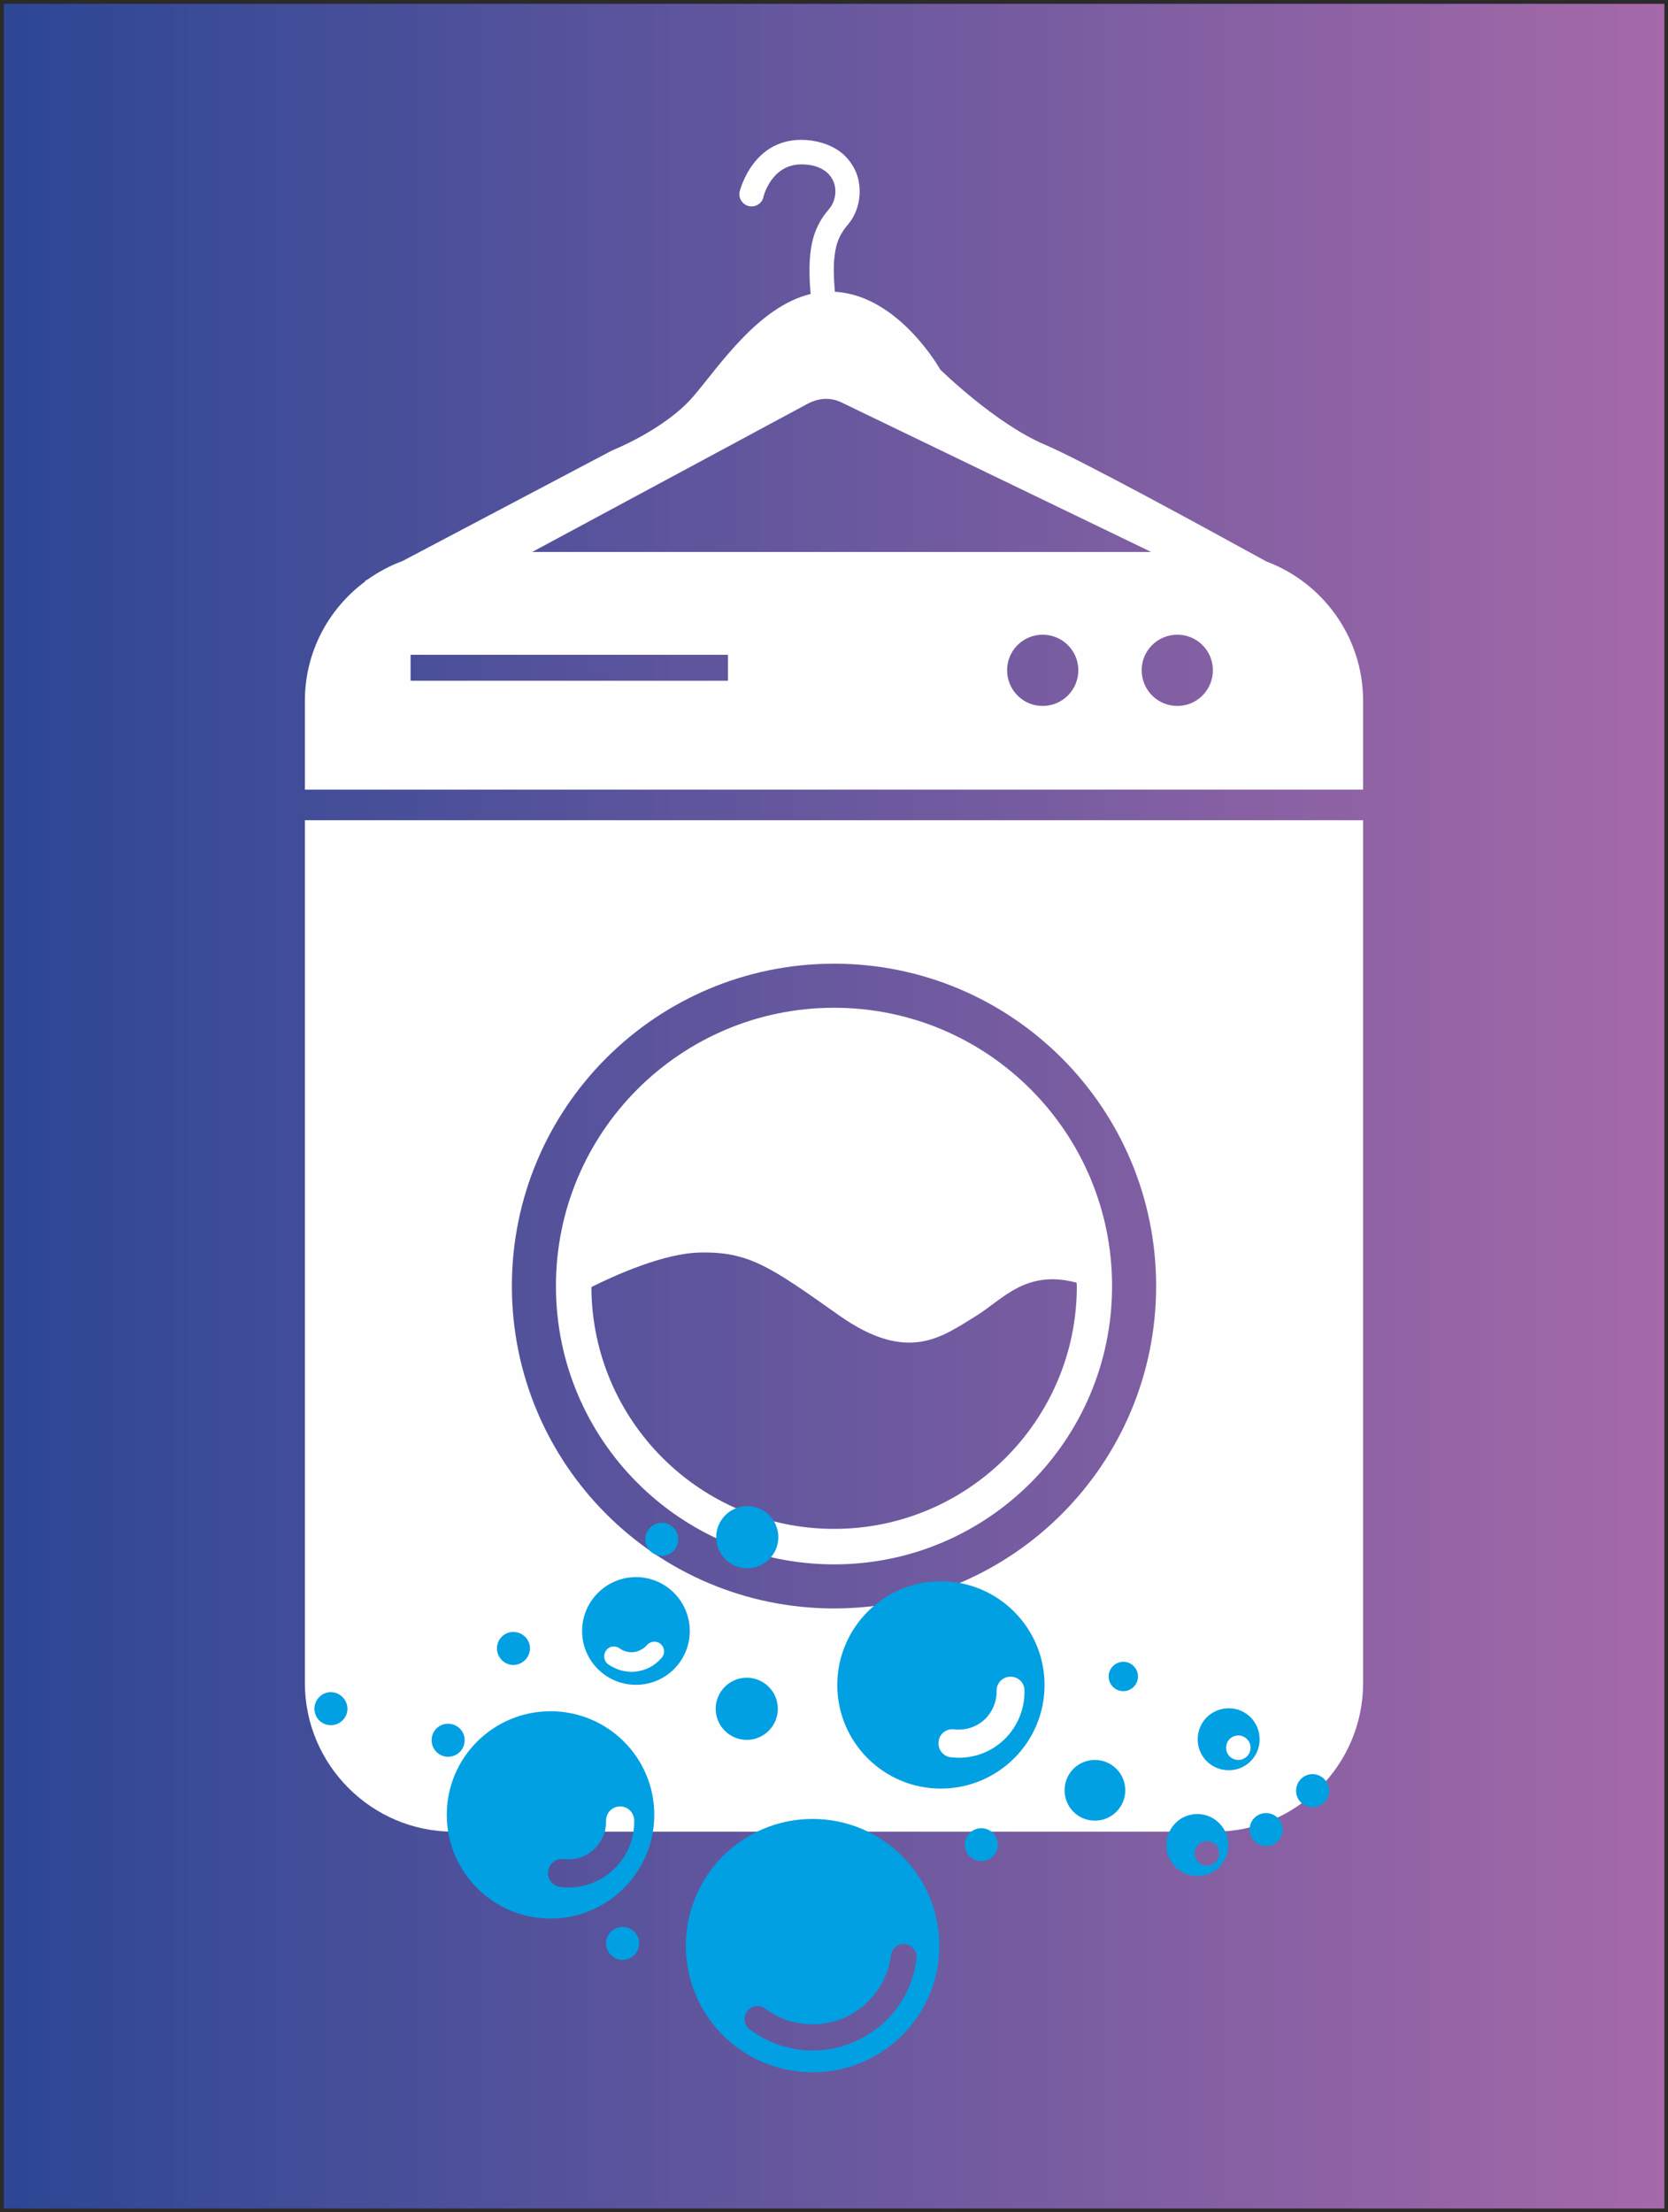
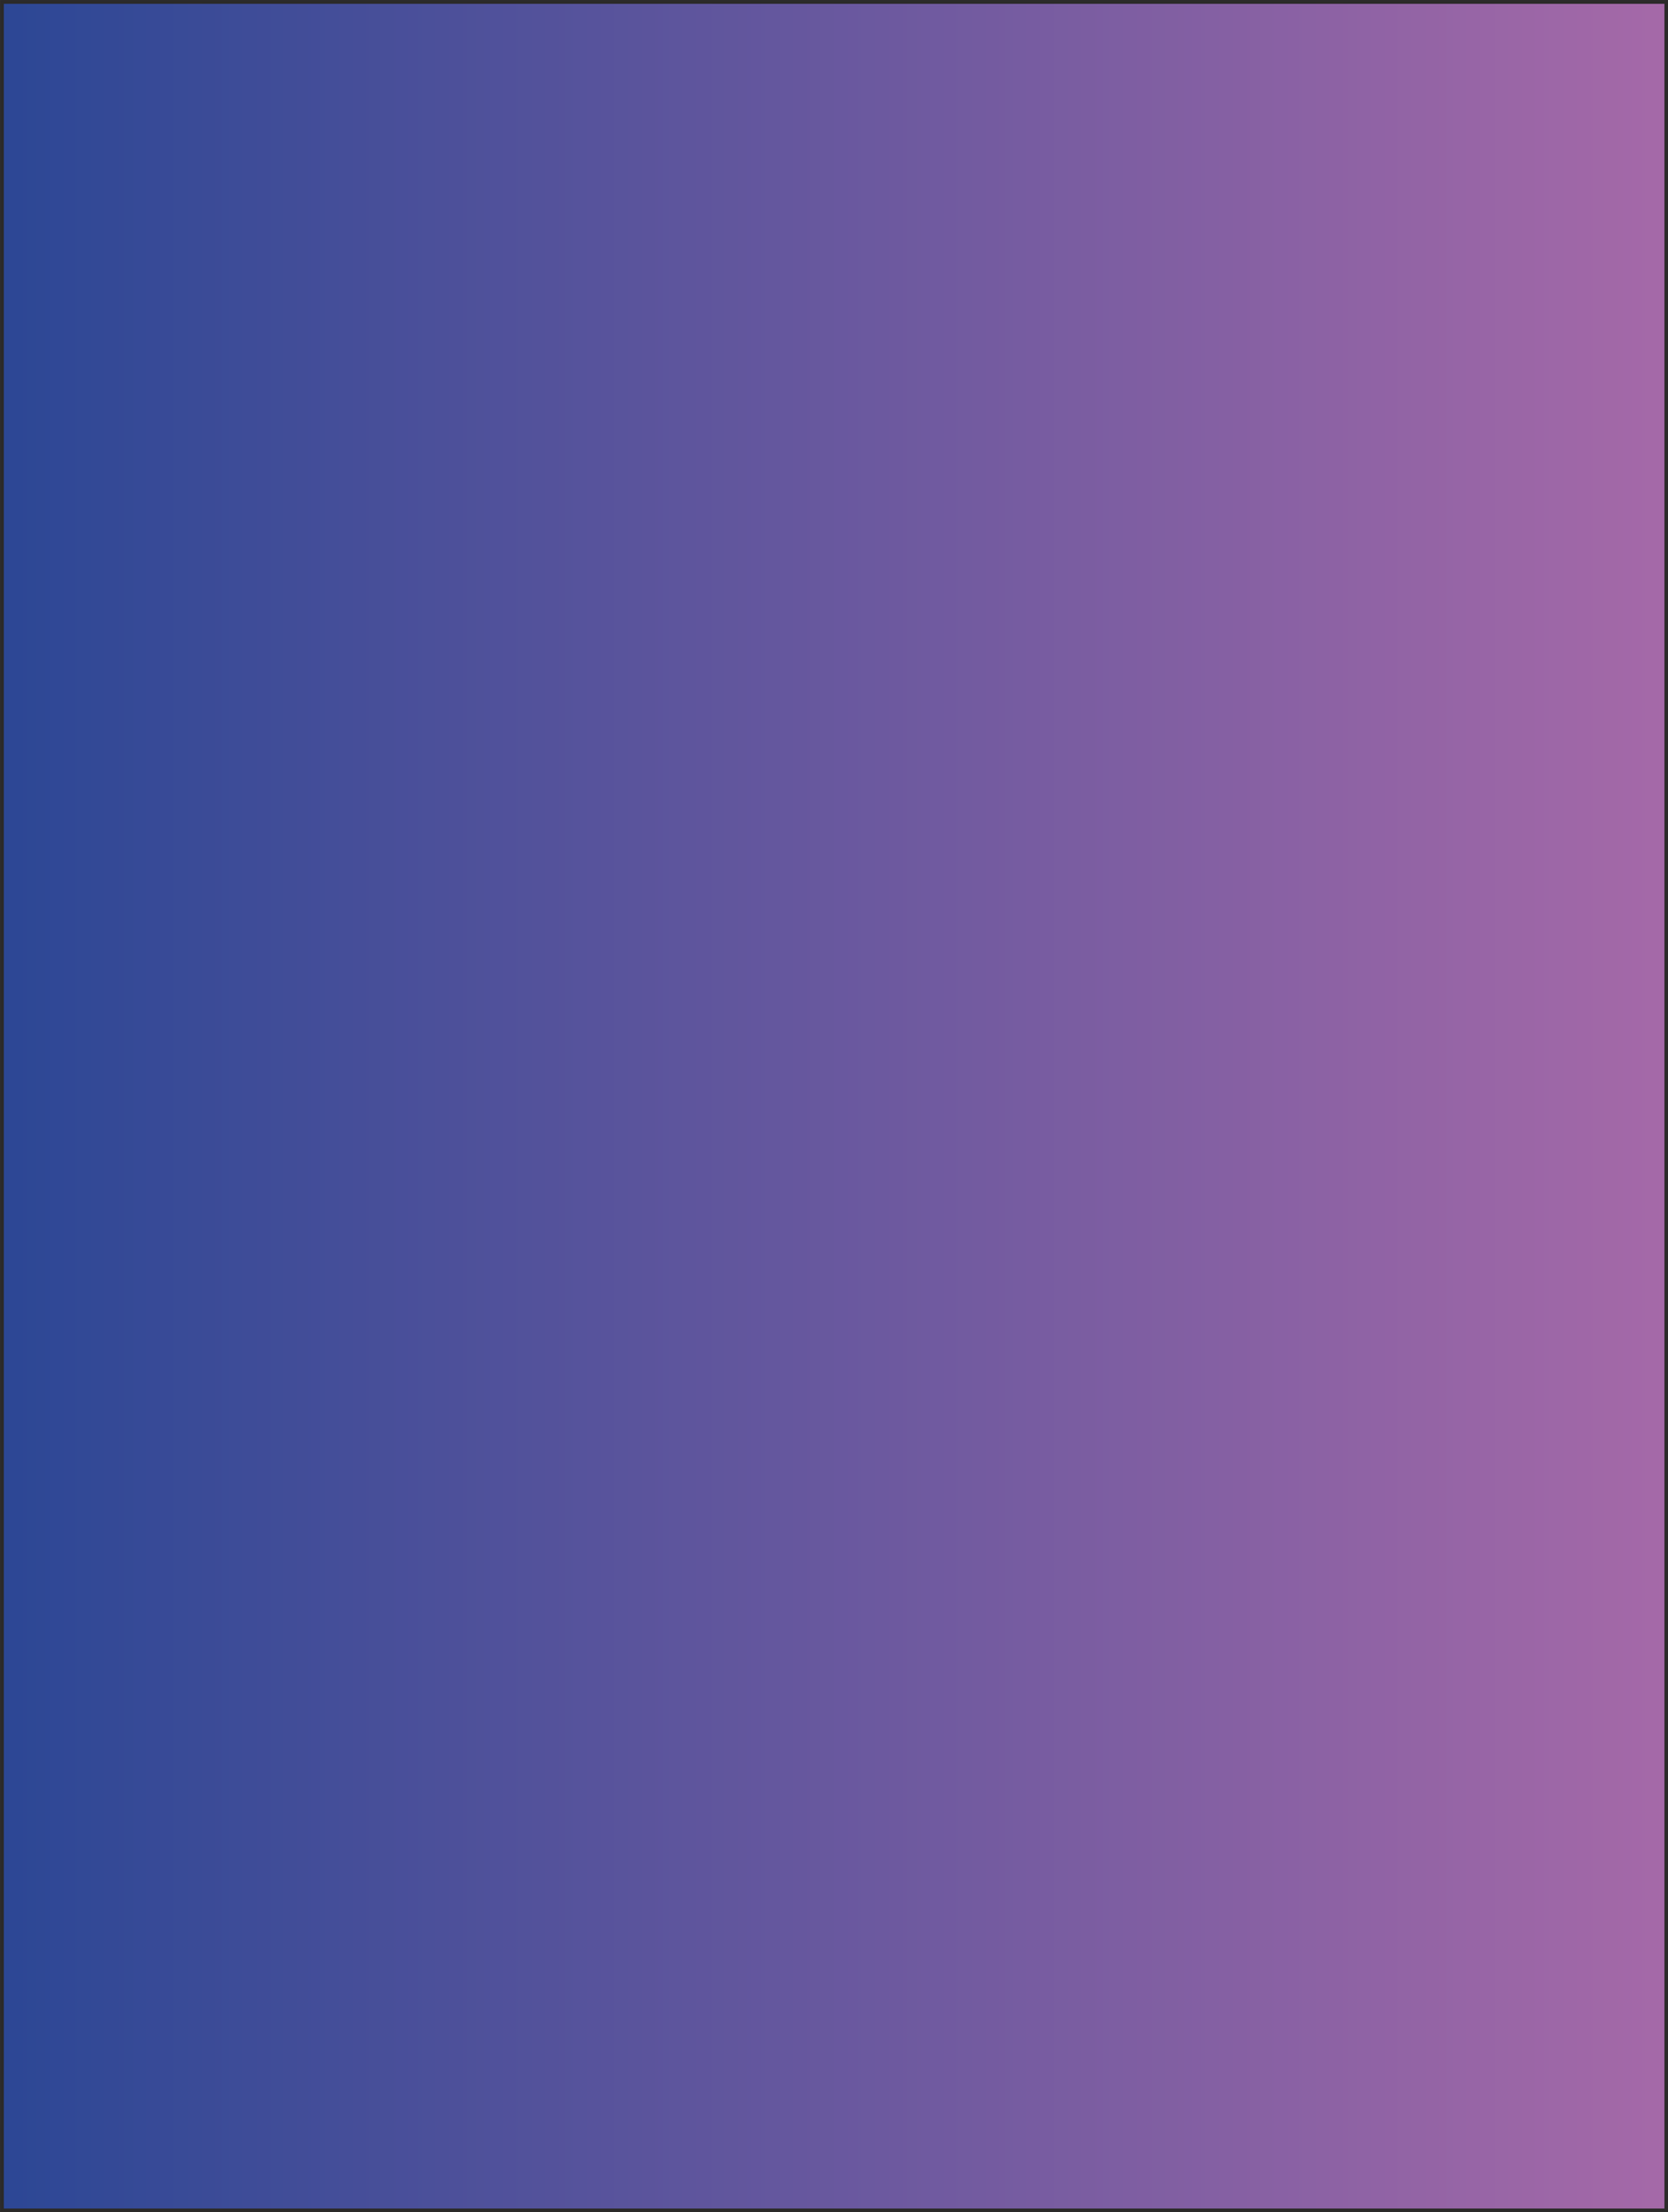
<svg xmlns="http://www.w3.org/2000/svg" xml:space="preserve" width="90.158mm" height="119.53mm" version="1.1" style="shape-rendering:geometricPrecision; text-rendering:geometricPrecision; image-rendering:optimizeQuality; fill-rule:evenodd; clip-rule:evenodd" viewBox="0 0 6817 9038">
  <rect x="0" y="0" width="6817" height="9038" fill="#333333" stroke="none" />
  <defs>
    <style type="text/css">
   
    .str0 {stroke:#2B2A29;stroke-width:15.122}
    .fil1 {fill:#FEFEFE}
    .fil2 {fill:#00A0E3}
    .fil0 {fill:url(#id0)}
   
  </style>
    <linearGradient id="id0" gradientUnits="userSpaceOnUse" x1="7.561" y1="4518.98" x2="6809.5" y2="4518.98">
      <stop offset="0" style="stop-opacity:1; stop-color:#2C4795" />
      <stop offset="1" style="stop-opacity:1; stop-color:#A569A8" />
    </linearGradient>
  </defs>
  <g id="Layer_x0020_1">
    <g id="_2852662132672">
      <polygon class="fil0 str0" points="8,8 6810,8 6810,9030 8,9030 " />
      <g>
-         <path class="fil1" d="M2175 2255l2530 0 -1266 -611c-48,-23 -97,-17 -141,7l-1123 604zm3001 39c230,86 395,309 395,569l0 363 -4325 0 0 -363c0,-200 97,-377 247,-488l-1 -2 11 -6c44,-31 91,-56 142,-75l857 -452c0,0 215,-85 331,-220 102,-118 264,-367 480,-419 -6,-68 -6,-122 -1,-167 9,-78 34,-131 77,-181 15,-17 23,-40 25,-63 1,-15 -1,-32 -7,-47 -6,-14 -15,-28 -28,-39 -20,-17 -50,-30 -90,-32 -136,-10 -169,133 -169,133 -6,27 -33,43 -60,37 -27,-7 -43,-34 -37,-60 1,-1 53,-225 273,-210 63,5 112,26 148,56 26,23 44,50 56,79 11,29 15,60 13,90 -3,44 -19,87 -48,121 -30,35 -48,71 -54,127 -5,39 -4,86 1,147 261,14 431,318 431,318 0,0 224,220 426,306 138,58 616,318 907,478zm395 1057l0 3525c0,334 -273,607 -607,607l-3111 0c-334,0 -607,-273 -607,-607l0 -3525 4325 0zm-3893 -676l1297 0 0 106 -1297 0 0 -106zm2583 -82c81,0 146,65 146,145 0,81 -65,146 -146,146 -80,0 -145,-65 -145,-146 0,-80 65,-145 145,-145zm551 0c80,0 145,65 145,145 0,81 -65,146 -145,146 -81,0 -146,-65 -146,-146 0,-80 65,-145 146,-145zm-1403 1344c727,0 1316,590 1316,1317 0,727 -589,1317 -1316,1317 -728,0 -1317,-590 -1317,-1317 0,-727 589,-1317 1317,-1317zm0 180c627,0 1136,509 1136,1137 0,628 -509,1137 -1136,1137 -628,0 -1137,-509 -1137,-1137 0,-628 509,-1137 1137,-1137zm991 1123c0,4 1,9 1,14 0,548 -445,992 -992,992 -547,0 -990,-442 -992,-988 94,-47 297,-139 446,-141 200,-4 289,61 568,258 279,196 418,87 555,3 114,-70 205,-193 414,-138z" />
-         <path class="fil2" d="M3054 6153c70,0 127,57 127,127 0,70 -57,127 -127,127 -70,0 -127,-57 -127,-127 0,-70 57,-127 127,-127zm-2 701c70,0 127,57 127,127 0,70 -57,127 -127,127 -70,0 -127,-57 -127,-127 0,-70 57,-127 127,-127zm-347 -633c37,0 67,31 67,68 0,37 -30,67 -67,67 -37,0 -68,-30 -68,-67 0,-37 31,-68 68,-68zm-1353 692c37,0 68,31 68,68 0,37 -31,67 -68,67 -37,0 -67,-30 -67,-67 0,-37 30,-68 67,-68zm479 129c38,0 68,30 68,67 0,38 -30,68 -68,68 -37,0 -67,-30 -67,-68 0,-37 30,-67 67,-67zm267 -375c37,0 68,30 68,67 0,37 -31,68 -68,68 -37,0 -67,-31 -67,-68 0,-37 30,-67 67,-67zm446 1205c38,0 68,30 68,67 0,37 -30,68 -68,68 -37,0 -67,-31 -67,-68 0,-37 30,-67 67,-67zm1467 -403c37,0 67,30 67,67 0,37 -30,67 -67,67 -38,0 -68,-30 -68,-67 0,-37 30,-67 68,-67zm1163 -62c38,0 68,30 68,68 0,37 -30,67 -68,67 -37,0 -67,-30 -67,-67 0,-38 30,-68 67,-68zm190 -159c38,0 68,31 68,68 0,37 -30,67 -68,67 -37,0 -67,-30 -67,-67 0,-37 30,-68 67,-68zm-773 -459c33,0 60,27 60,60 0,33 -27,60 -60,60 -33,0 -60,-27 -60,-60 0,-33 27,-60 60,-60zm-116 401c68,0 124,55 124,124 0,69 -56,124 -124,124 -69,0 -124,-55 -124,-124 0,-69 55,-124 124,-124zm547 -211c70,0 126,56 126,127 0,70 -56,126 -126,126 -71,0 -127,-56 -127,-126 0,-71 56,-127 127,-127zm39 111c27,0 50,22 50,50 0,28 -23,50 -50,50 -28,0 -50,-22 -50,-50 0,-28 22,-50 50,-50zm-168 321c71,0 127,57 127,127 0,70 -56,126 -127,126 -70,0 -126,-56 -126,-126 0,-70 56,-127 126,-127zm40 111c27,0 50,22 50,50 0,28 -23,50 -50,50 -28,0 -50,-22 -50,-50 0,-28 22,-50 50,-50zm-2683 -531c234,0 424,189 424,423 0,234 -190,424 -424,424 -234,0 -424,-190 -424,-424 0,-234 190,-423 424,-423zm227 447c0,-32 25,-58 57,-58 31,-1 57,25 58,56l0 6 0 0c0,74 -30,142 -79,190 -48,49 -116,79 -190,79 -10,0 -21,-1 -33,-2 -32,-4 -54,-33 -50,-64 4,-32 33,-54 64,-50 5,1 12,1 19,1 43,0 81,-17 109,-45 28,-28 45,-66 45,-109l0 0 0 -4zm1368 -978c234,0 424,190 424,424 0,234 -190,423 -424,423 -233,0 -423,-189 -423,-423 0,-234 190,-424 423,-424zm228 448c-1,-32 25,-58 56,-58 32,-1 58,24 58,56l0 6 0 0c0,74 -30,141 -78,190 -49,49 -116,79 -190,79 -10,0 -22,-1 -34,-2 -31,-4 -53,-33 -49,-64 3,-32 32,-54 63,-50 6,1 12,1 20,1 42,0 81,-17 109,-45 27,-28 45,-66 45,-109l0 0 0 -4zm-752 523c286,0 518,232 518,518 0,286 -232,517 -518,517 -286,0 -518,-231 -518,-517 0,-286 232,-518 518,-518zm320 558c3,-30 30,-50 59,-47 29,4 50,30 46,60 -13,106 -65,200 -141,268 -76,66 -175,107 -284,107 -47,0 -92,-8 -135,-22 -44,-15 -85,-37 -122,-64 -23,-18 -28,-51 -10,-74 17,-24 51,-29 74,-11 28,21 58,37 91,48 32,10 66,16 102,16 82,0 157,-30 213,-80 57,-51 97,-121 107,-201zm-1042 -1546c122,0 220,99 220,220 0,122 -98,220 -220,220 -121,0 -220,-98 -220,-220 0,-121 99,-220 220,-220zm45 278c14,-17 39,-19 56,-5 17,15 19,40 4,57 -15,17 -34,32 -55,42 -21,9 -44,15 -68,15 -17,0 -34,-3 -50,-8 -17,-6 -32,-14 -46,-23 -17,-13 -21,-38 -8,-56 12,-18 37,-22 55,-9 7,5 15,9 23,12 8,2 17,4 26,4 12,0 24,-3 34,-8 11,-5 21,-12 29,-21z" />
-       </g>
+         </g>
    </g>
  </g>
</svg>